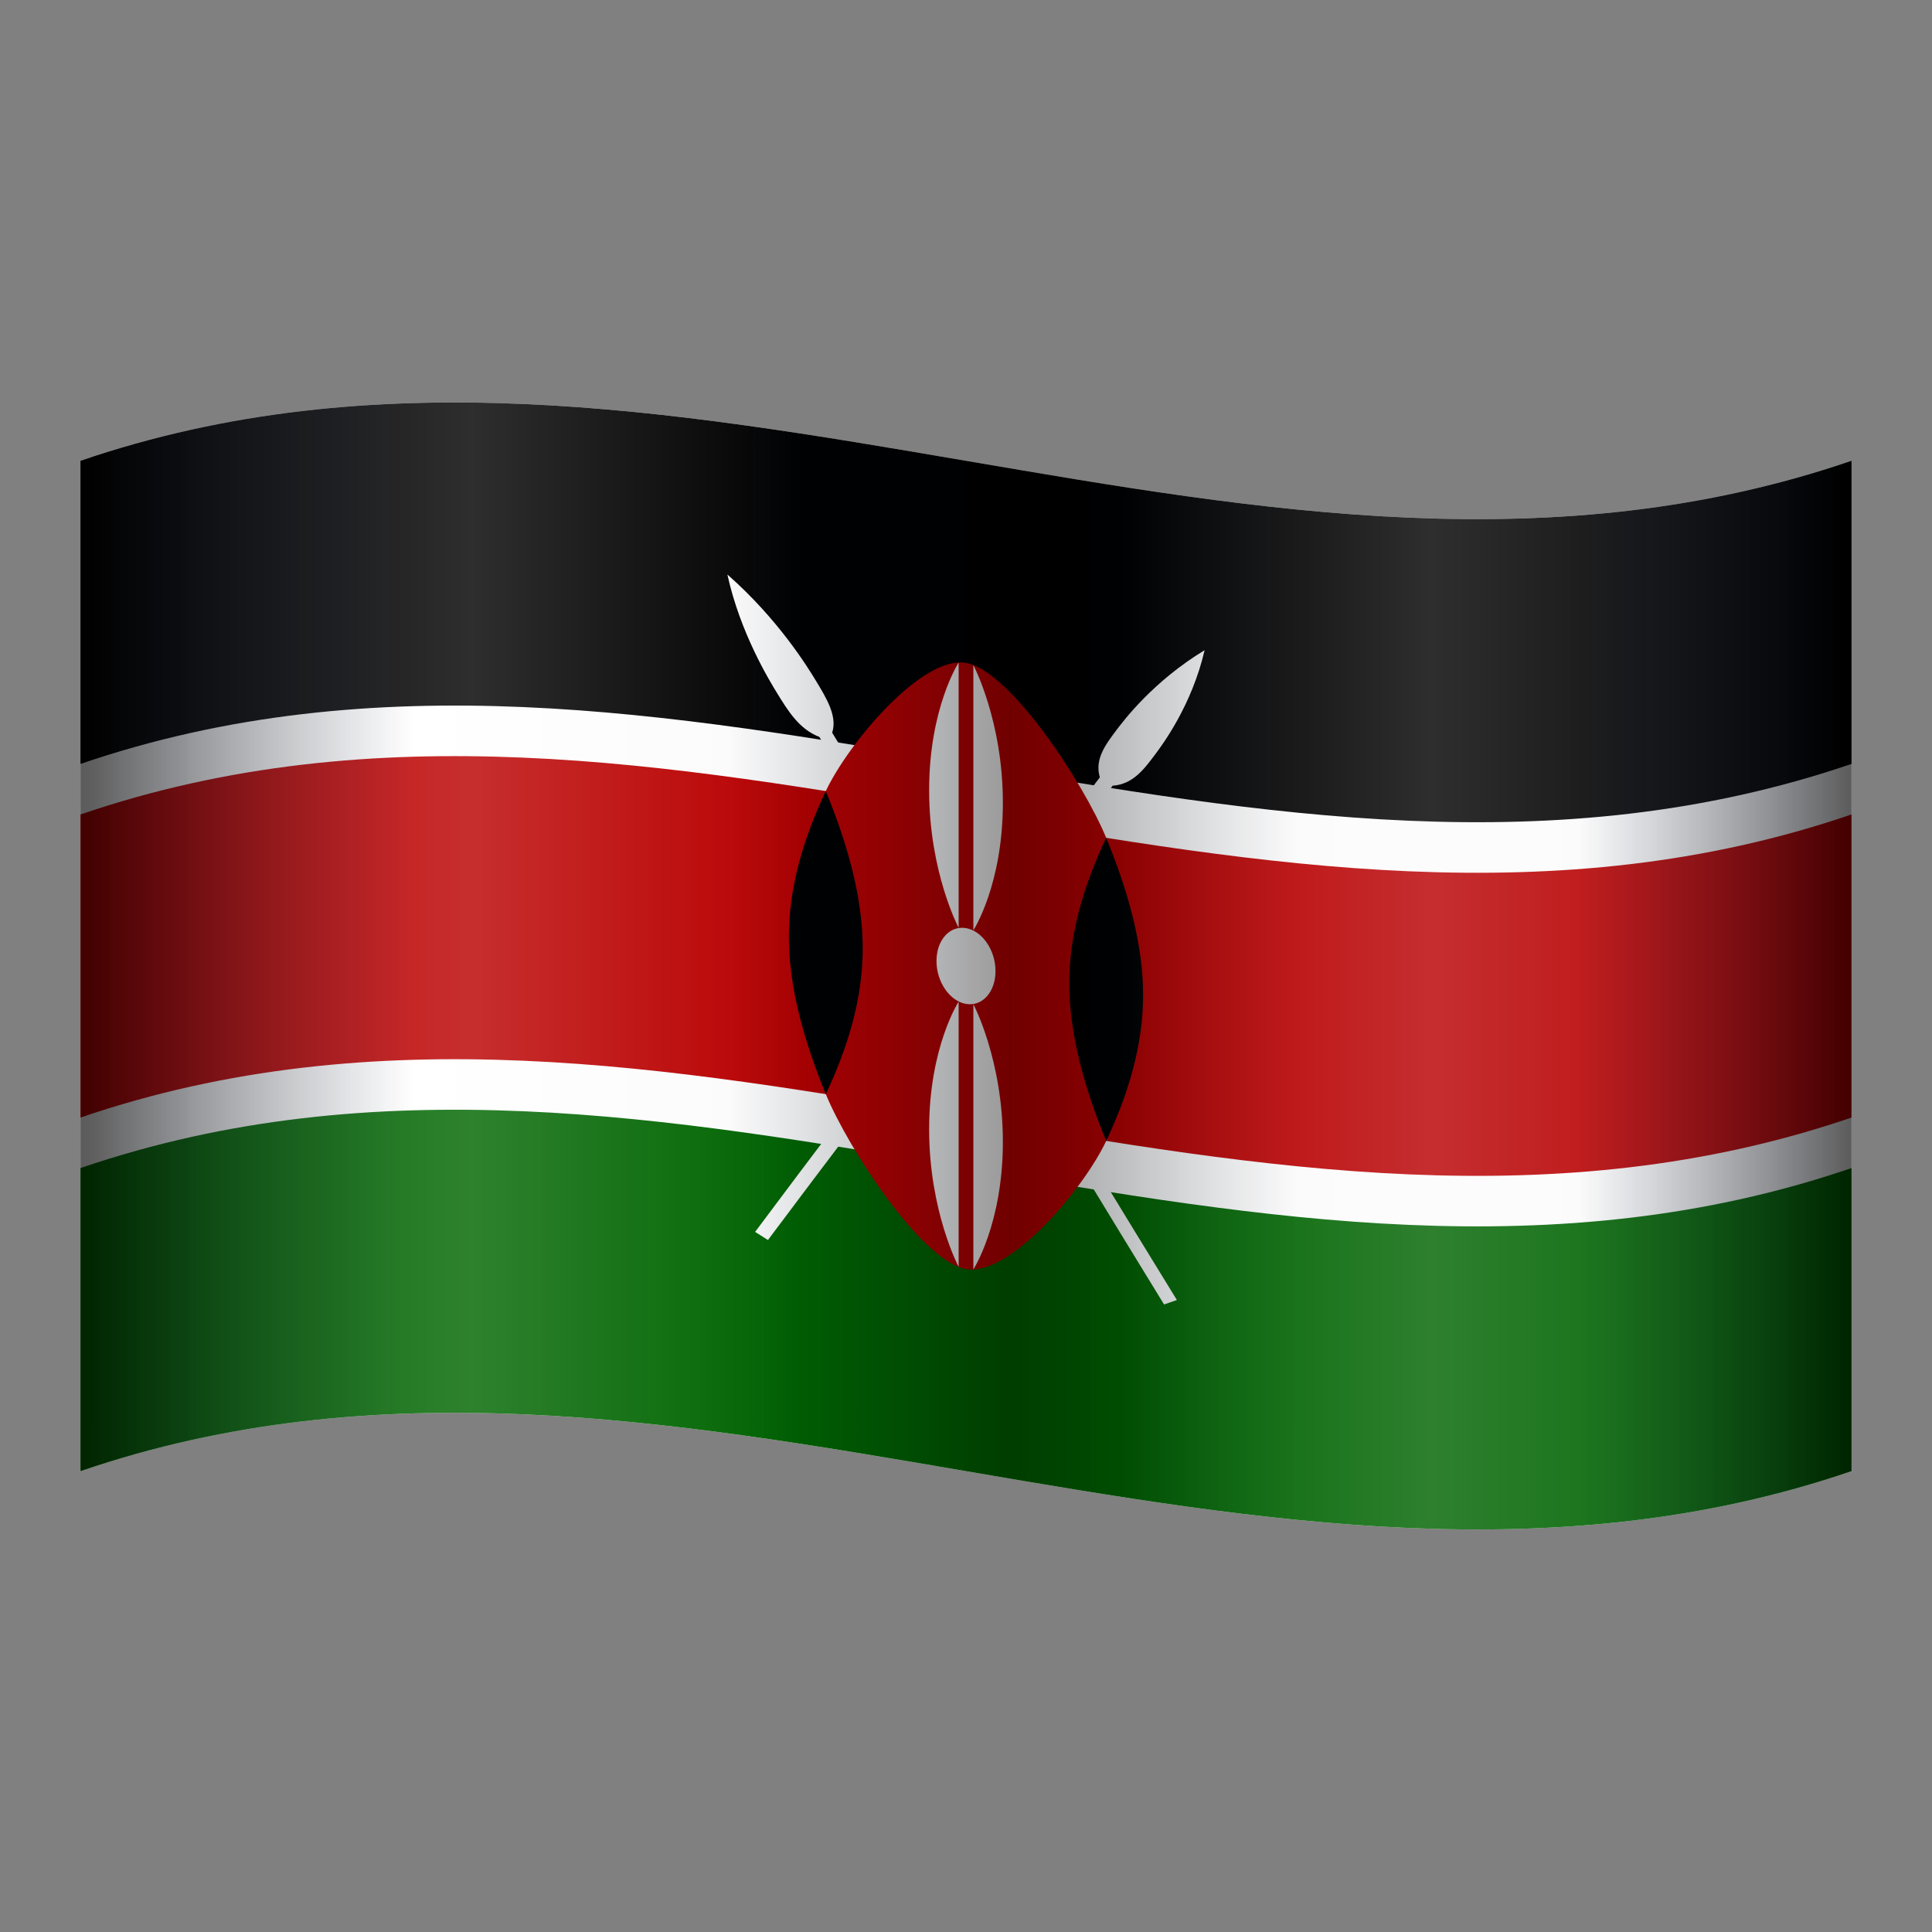
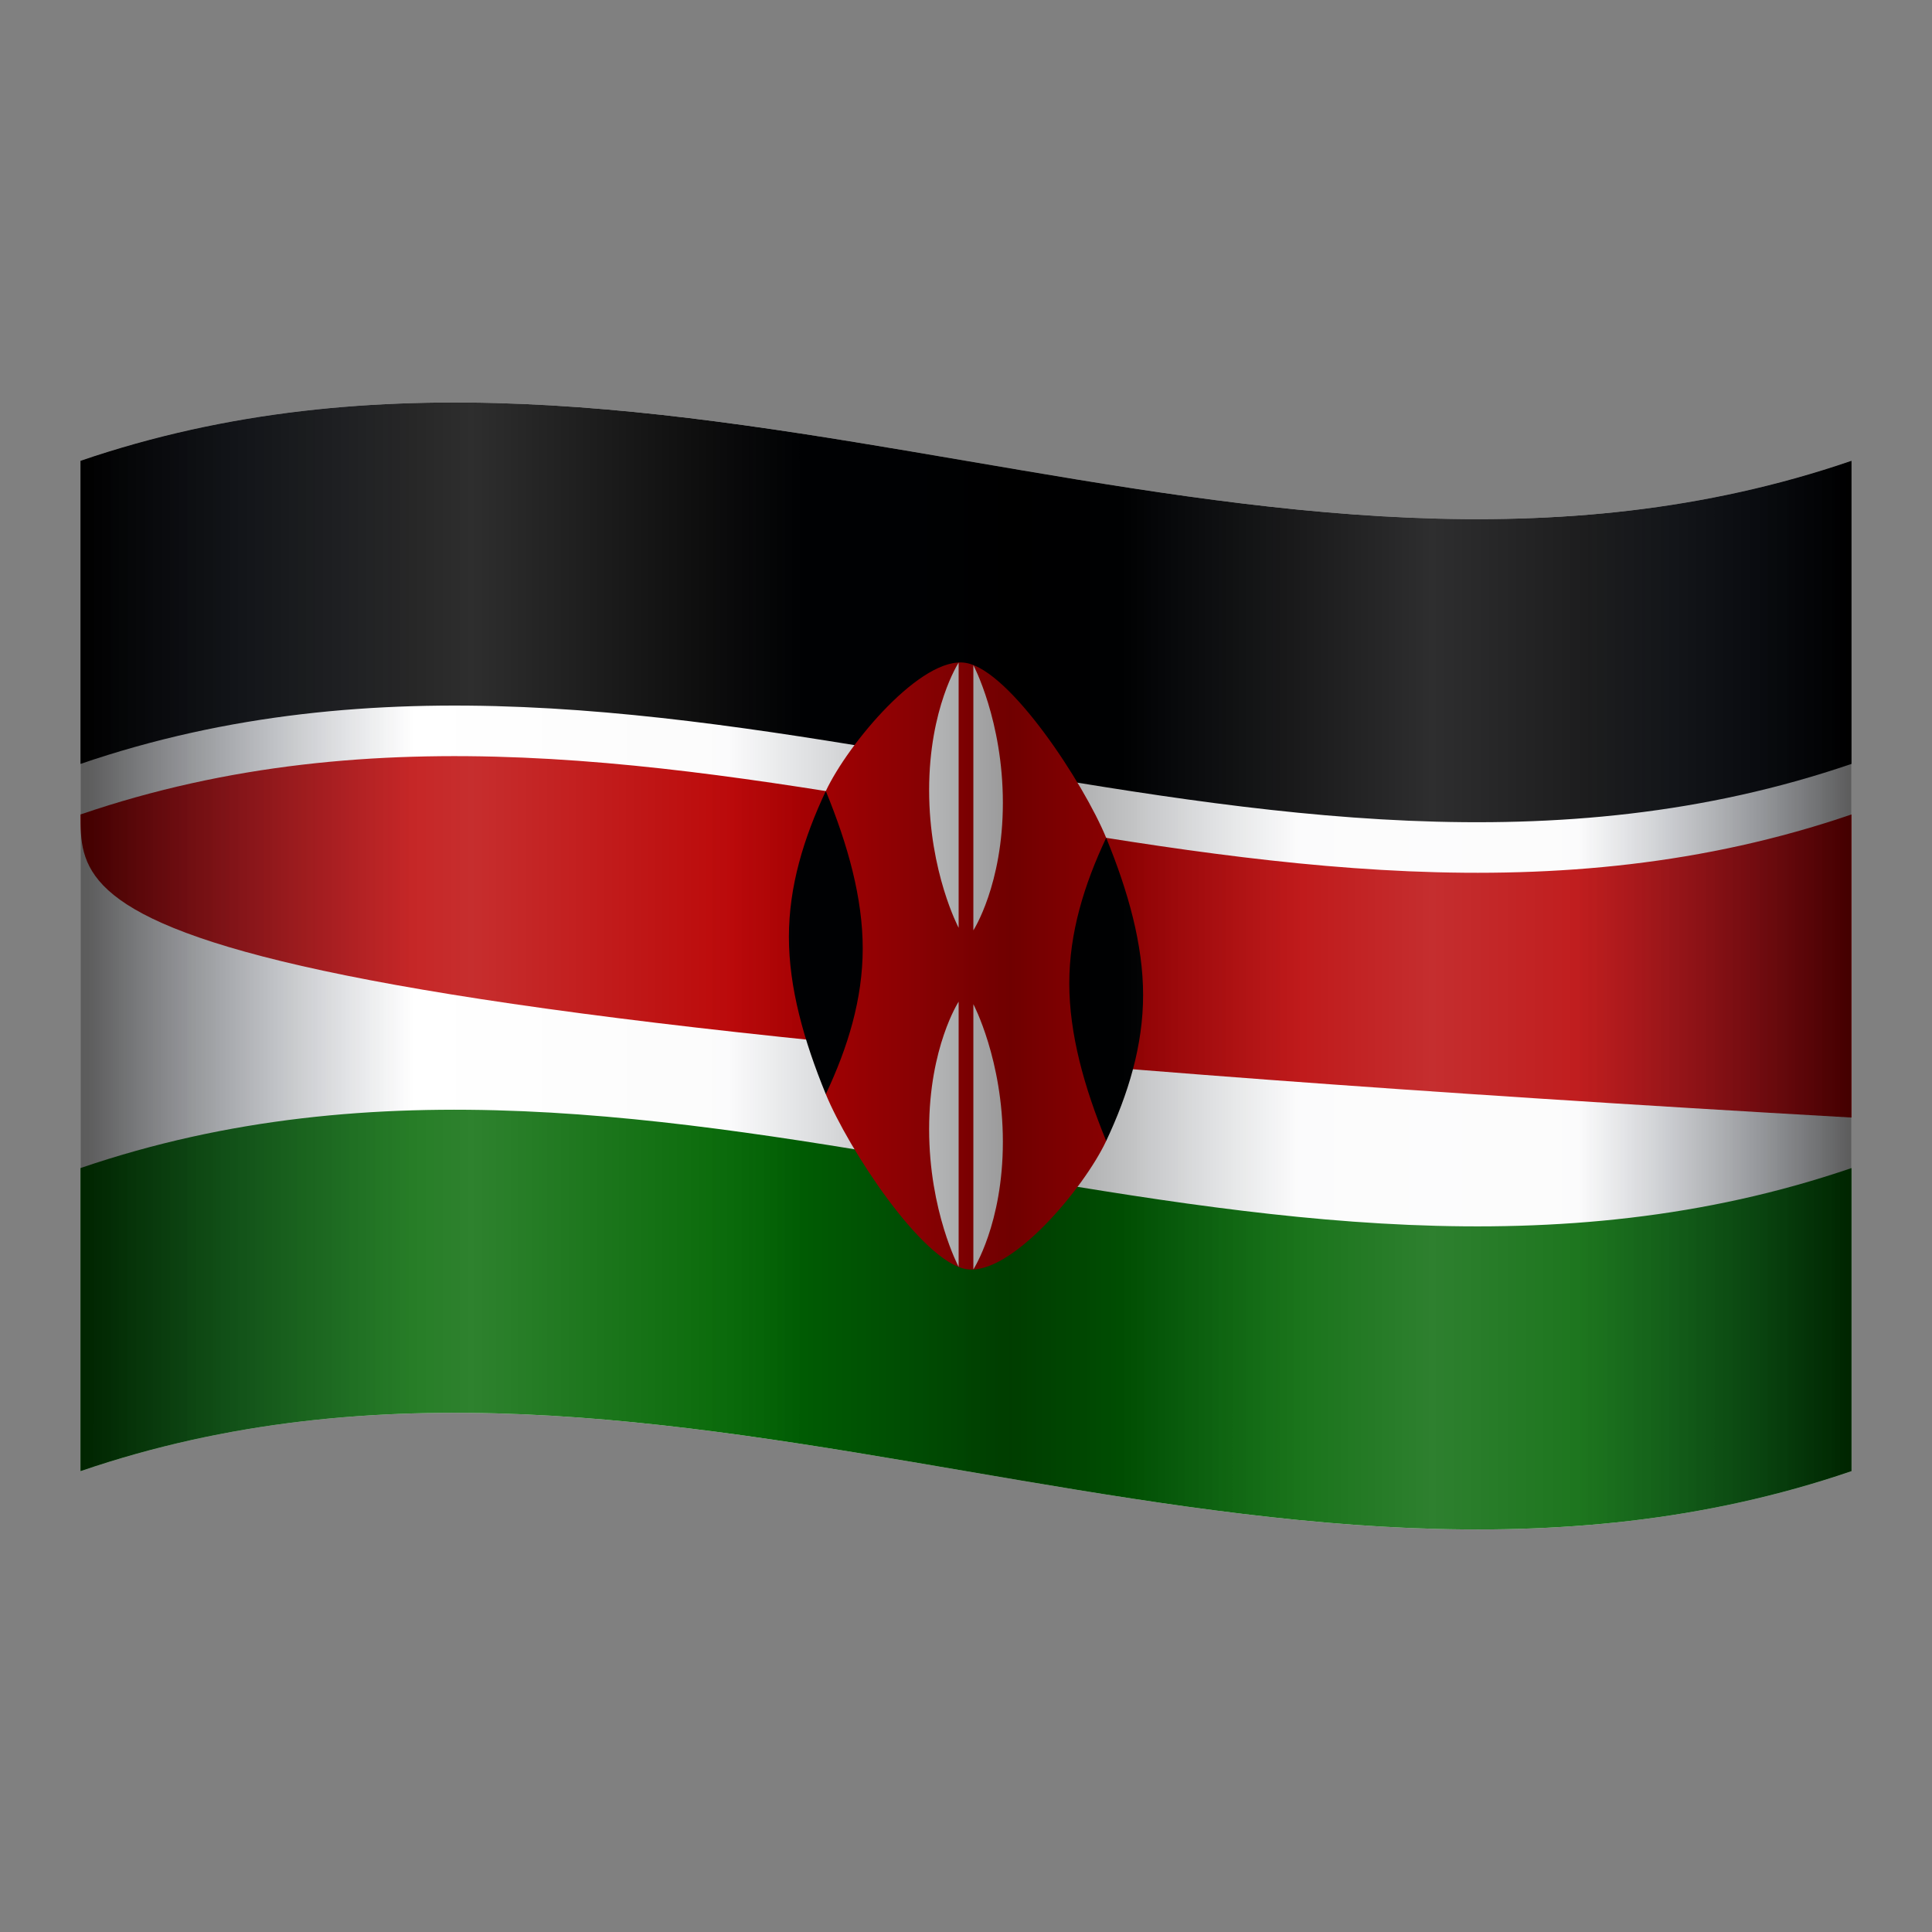
<svg xmlns="http://www.w3.org/2000/svg" viewBox="0 0 48 48" width="100px" height="100px">
  <rect x="0" y="0" width="48" height="48" fill="#808080" stroke="none" />
  <path fill="#fff" d="M2,11.449c14.667-5.02,29.333,5.02,44,0c0,8.367,0,16.734,0,25.101c-14.667,5.02-29.333-5.02-44,0 C2,28.184,2,19.816,2,11.449z" />
  <path d="M2,11.449c14.667-5.02,29.333,5.02,44,0c0,2.51,0,5.02,0,7.53c-14.667,5.02-29.333-5.02-44,0C2,16.47,2,13.959,2,11.449z" />
-   <path fill="#b00" d="M2,20.235c14.667-5.02,29.333,5.02,44,0c0,2.51,0,5.02,0,7.53c-14.667,5.02-29.333-5.02-44,0 C2,25.255,2,22.745,2,20.235z" />
+   <path fill="#b00" d="M2,20.235c14.667-5.02,29.333,5.02,44,0c0,2.51,0,5.02,0,7.53C2,25.255,2,22.745,2,20.235z" />
  <path fill="#060" d="M2,29.02c14.667-5.02,29.333,5.02,44,0c0,2.51,0,5.02,0,7.53c-14.667,5.02-29.333-5.02-44,0 C2,34.041,2,31.53,2,29.02z" />
-   <path fill="#fff" d="M18.761,30.606c0.106,0.067,0.212,0.135,0.318,0.202 c2.855-3.816,5.709-7.504,8.564-11.287c0.501-0.036,0.776-0.403,1.051-0.77c0.183-0.244,0.917-1.226,1.234-2.597 c-1.27,0.77-2.004,1.737-2.187,1.981c-0.275,0.365-0.55,0.728-0.416,1.178C24.47,23.091,21.615,26.78,18.761,30.606z" />
-   <path fill="#fff" d="M29.239,32.298c-0.106,0.037-0.212,0.074-0.318,0.111 c-2.855-4.646-5.709-9.42-8.564-14.1c-0.501-0.194-0.776-0.642-1.051-1.09c-0.183-0.299-0.917-1.491-1.234-2.945 c1.27,1.114,2.004,2.32,2.187,2.619c0.275,0.451,0.55,0.903,0.416,1.31C23.53,22.889,26.385,27.661,29.239,32.298z" />
  <path fill="#b00" d="M20.517,27.184C21.067,28.523,22.9,31.34,24,31.53c1.1,0.19,2.933-2.013,3.483-3.184 c0-2.51,0-5.02,0-7.53C26.933,19.477,25.1,16.66,24,16.47c-1.1-0.191-2.933,2.013-3.483,3.184 C20.517,22.164,20.517,24.674,20.517,27.184z" />
  <path d="M27.483,28.346c0.55-1.168,0.917-2.369,0.917-3.624c0-1.255-0.367-2.565-0.917-3.907 c-0.55,1.168-0.917,2.362-0.917,3.617C26.567,25.689,26.933,27.004,27.483,28.346z" />
  <path d="M20.517,27.184c-0.55-1.342-0.917-2.652-0.917-3.907c0-1.255,0.367-2.456,0.917-3.624 c0.55,1.342,0.917,2.658,0.917,3.913C21.433,24.822,21.067,26.016,20.517,27.184z" />
-   <path fill="#fff" d="M24,23.059c0.405,0.07,0.733,0.547,0.733,1.067c0,0.52-0.328,0.885-0.733,0.816 c-0.405-0.07-0.733-0.547-0.733-1.067C23.267,23.354,23.595,22.99,24,23.059z" />
  <path fill="#fff" d="M24.183,24.949c0,0,0.733,1.381,0.733,3.42c0,2.039-0.733,3.169-0.733,3.169 C24.183,29.342,24.183,27.145,24.183,24.949z" />
  <path fill="#fff" d="M23.817,23.051c0,0-0.733-1.381-0.733-3.42c0-2.04,0.733-3.169,0.733-3.169 C23.817,18.658,23.817,20.855,23.817,23.051z" />
  <path fill="#fff" d="M23.817,24.886c0,0-0.733,1.129-0.733,3.169c0,2.039,0.733,3.42,0.733,3.42 C23.817,29.279,23.817,27.083,23.817,24.886z" />
  <path fill="#fff" d="M24.183,23.114c0,0,0.733-1.13,0.733-3.169c0-2.039-0.733-3.42-0.733-3.42 C24.183,18.721,24.183,20.917,24.183,23.114z" />
  <linearGradient id="bxZIyK8lsjGtW8OCuhyPda" x1="2" x2="46" y1="24" y2="24" gradientUnits="userSpaceOnUse">
    <stop offset=".004" stop-opacity=".8" />
    <stop offset=".188" stop-color="#000b24" stop-opacity="0" />
    <stop offset=".365" stop-color="#000b24" stop-opacity=".018" />
    <stop offset=".455" stop-color="#00040d" stop-opacity=".288" />
    <stop offset=".525" stop-opacity=".5" />
    <stop offset=".578" stop-color="#000206" stop-opacity=".346" />
    <stop offset=".645" stop-color="#000715" stop-opacity=".148" />
    <stop offset=".689" stop-color="#000b24" stop-opacity=".018" />
    <stop offset=".845" stop-color="#000b24" stop-opacity=".018" />
    <stop offset=".918" stop-color="#000715" stop-opacity=".386" />
    <stop offset="1" stop-opacity=".8" />
  </linearGradient>
  <path fill="url(#bxZIyK8lsjGtW8OCuhyPda)" d="M2,11.449c14.667-5.02,29.333,5.02,44,0c0,8.367,0,16.734,0,25.101 c-14.667,5.02-29.333-5.02-44,0C2,28.184,2,19.816,2,11.449z" opacity=".8" />
  <linearGradient id="bxZIyK8lsjGtW8OCuhyPdb" x1="2" x2="46" y1="24" y2="24" gradientUnits="userSpaceOnUse">
    <stop offset="0" stop-color="#fff" stop-opacity="0" />
    <stop offset=".221" stop-color="#fff" stop-opacity=".6" />
    <stop offset=".408" stop-color="#fff" stop-opacity="0" />
    <stop offset=".587" stop-color="#fff" stop-opacity="0" />
    <stop offset=".763" stop-color="#fff" stop-opacity=".6" />
    <stop offset=".981" stop-color="#fff" stop-opacity=".039" />
    <stop offset=".996" stop-color="#fff" stop-opacity="0" />
  </linearGradient>
  <path fill="url(#bxZIyK8lsjGtW8OCuhyPdb)" d="M2,11.449c14.667-5.02,29.333,5.02,44,0c0,8.367,0,16.734,0,25.101 c-14.667,5.02-29.333-5.02-44,0C2,28.184,2,19.816,2,11.449z" opacity=".3" />
</svg>